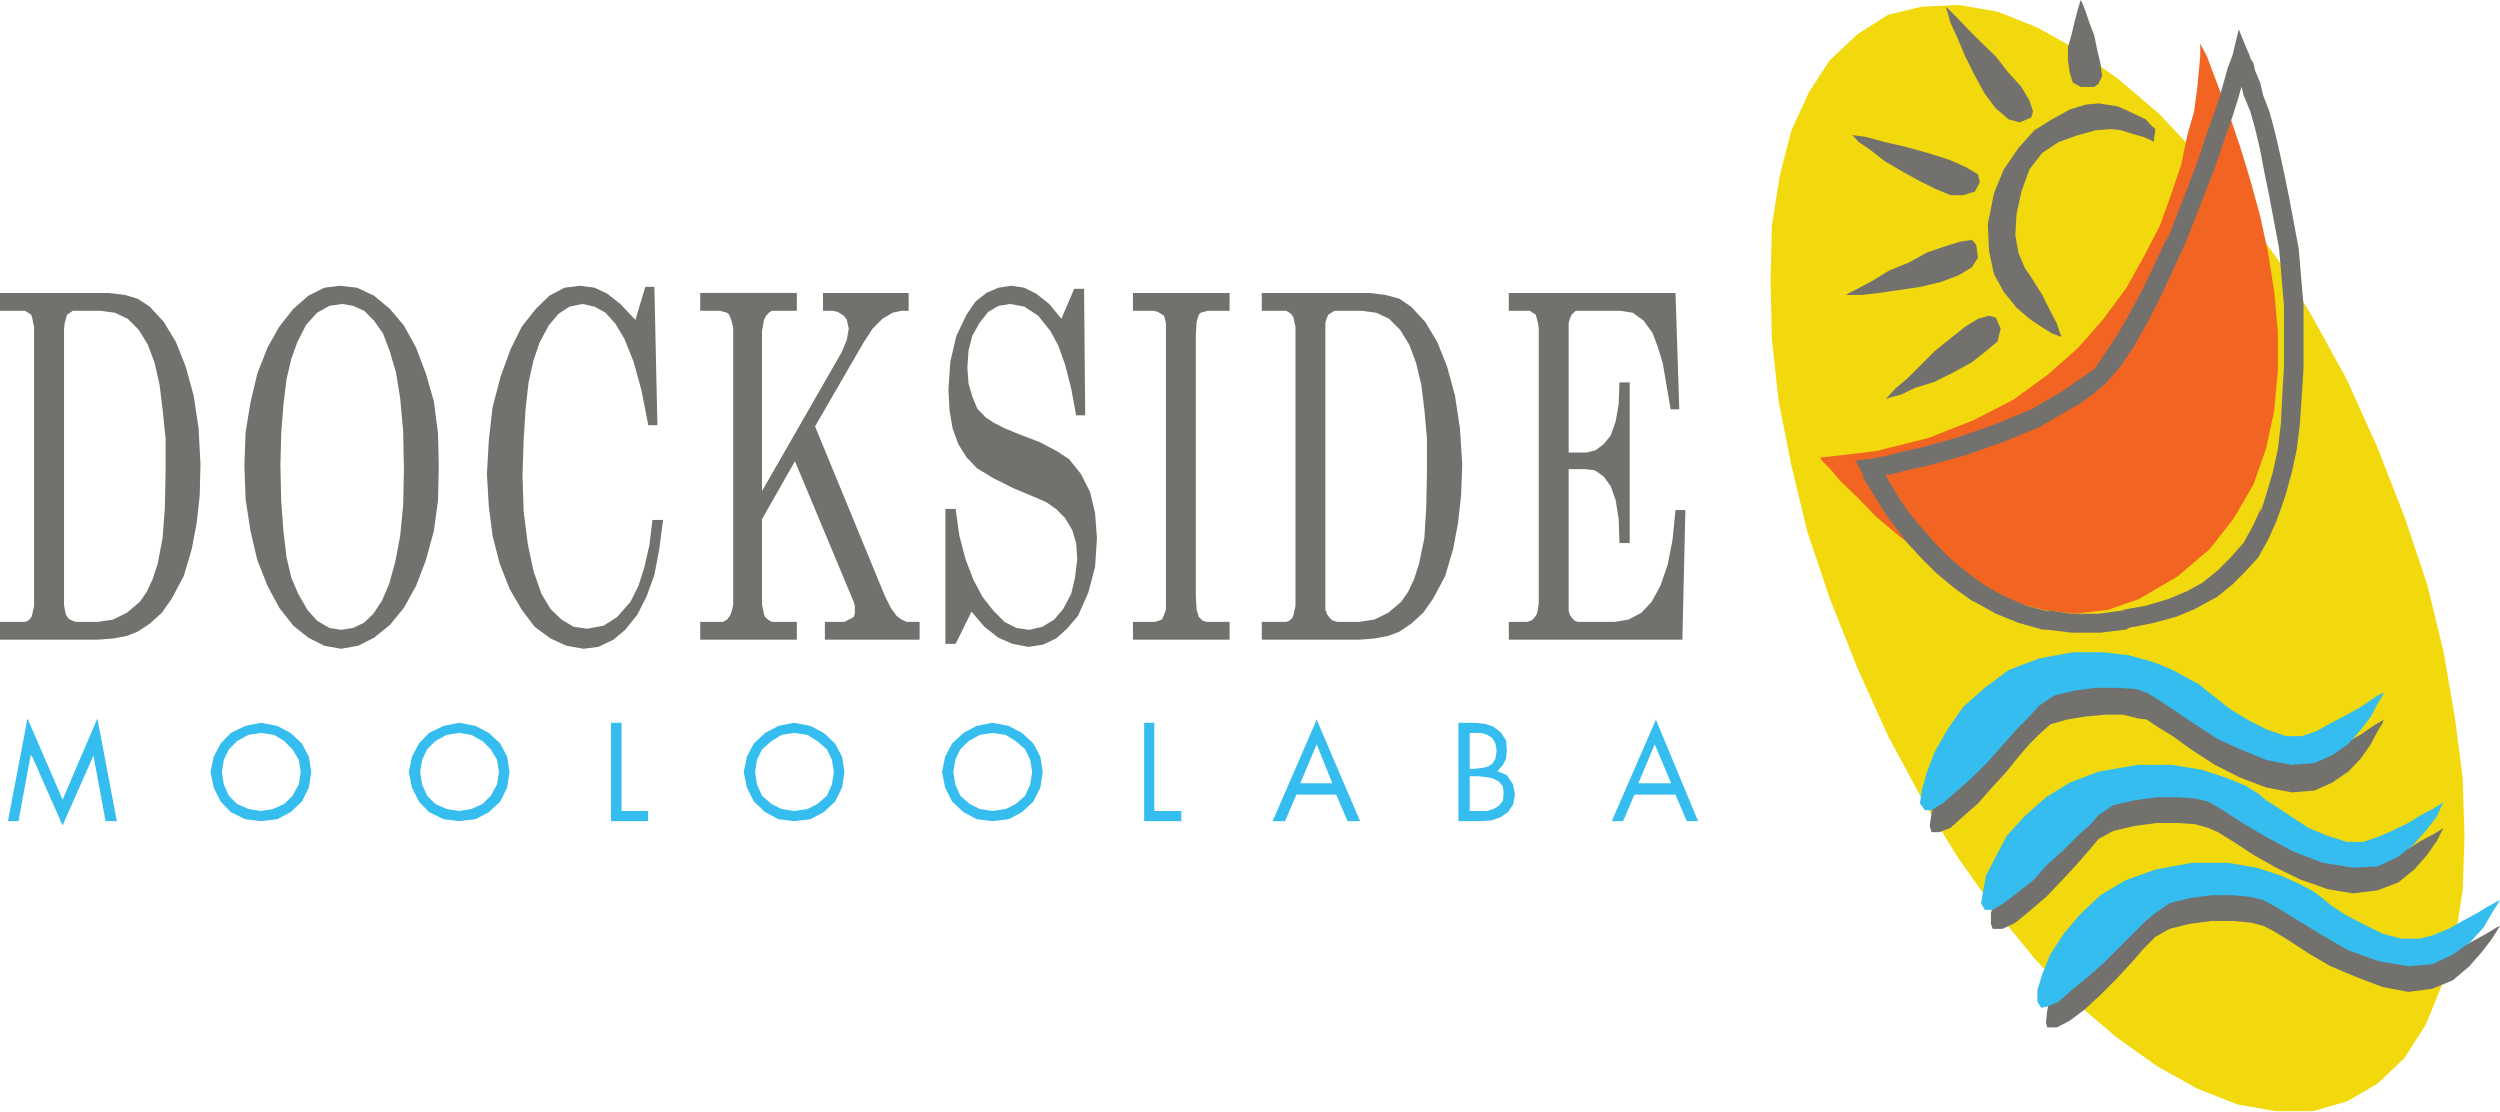
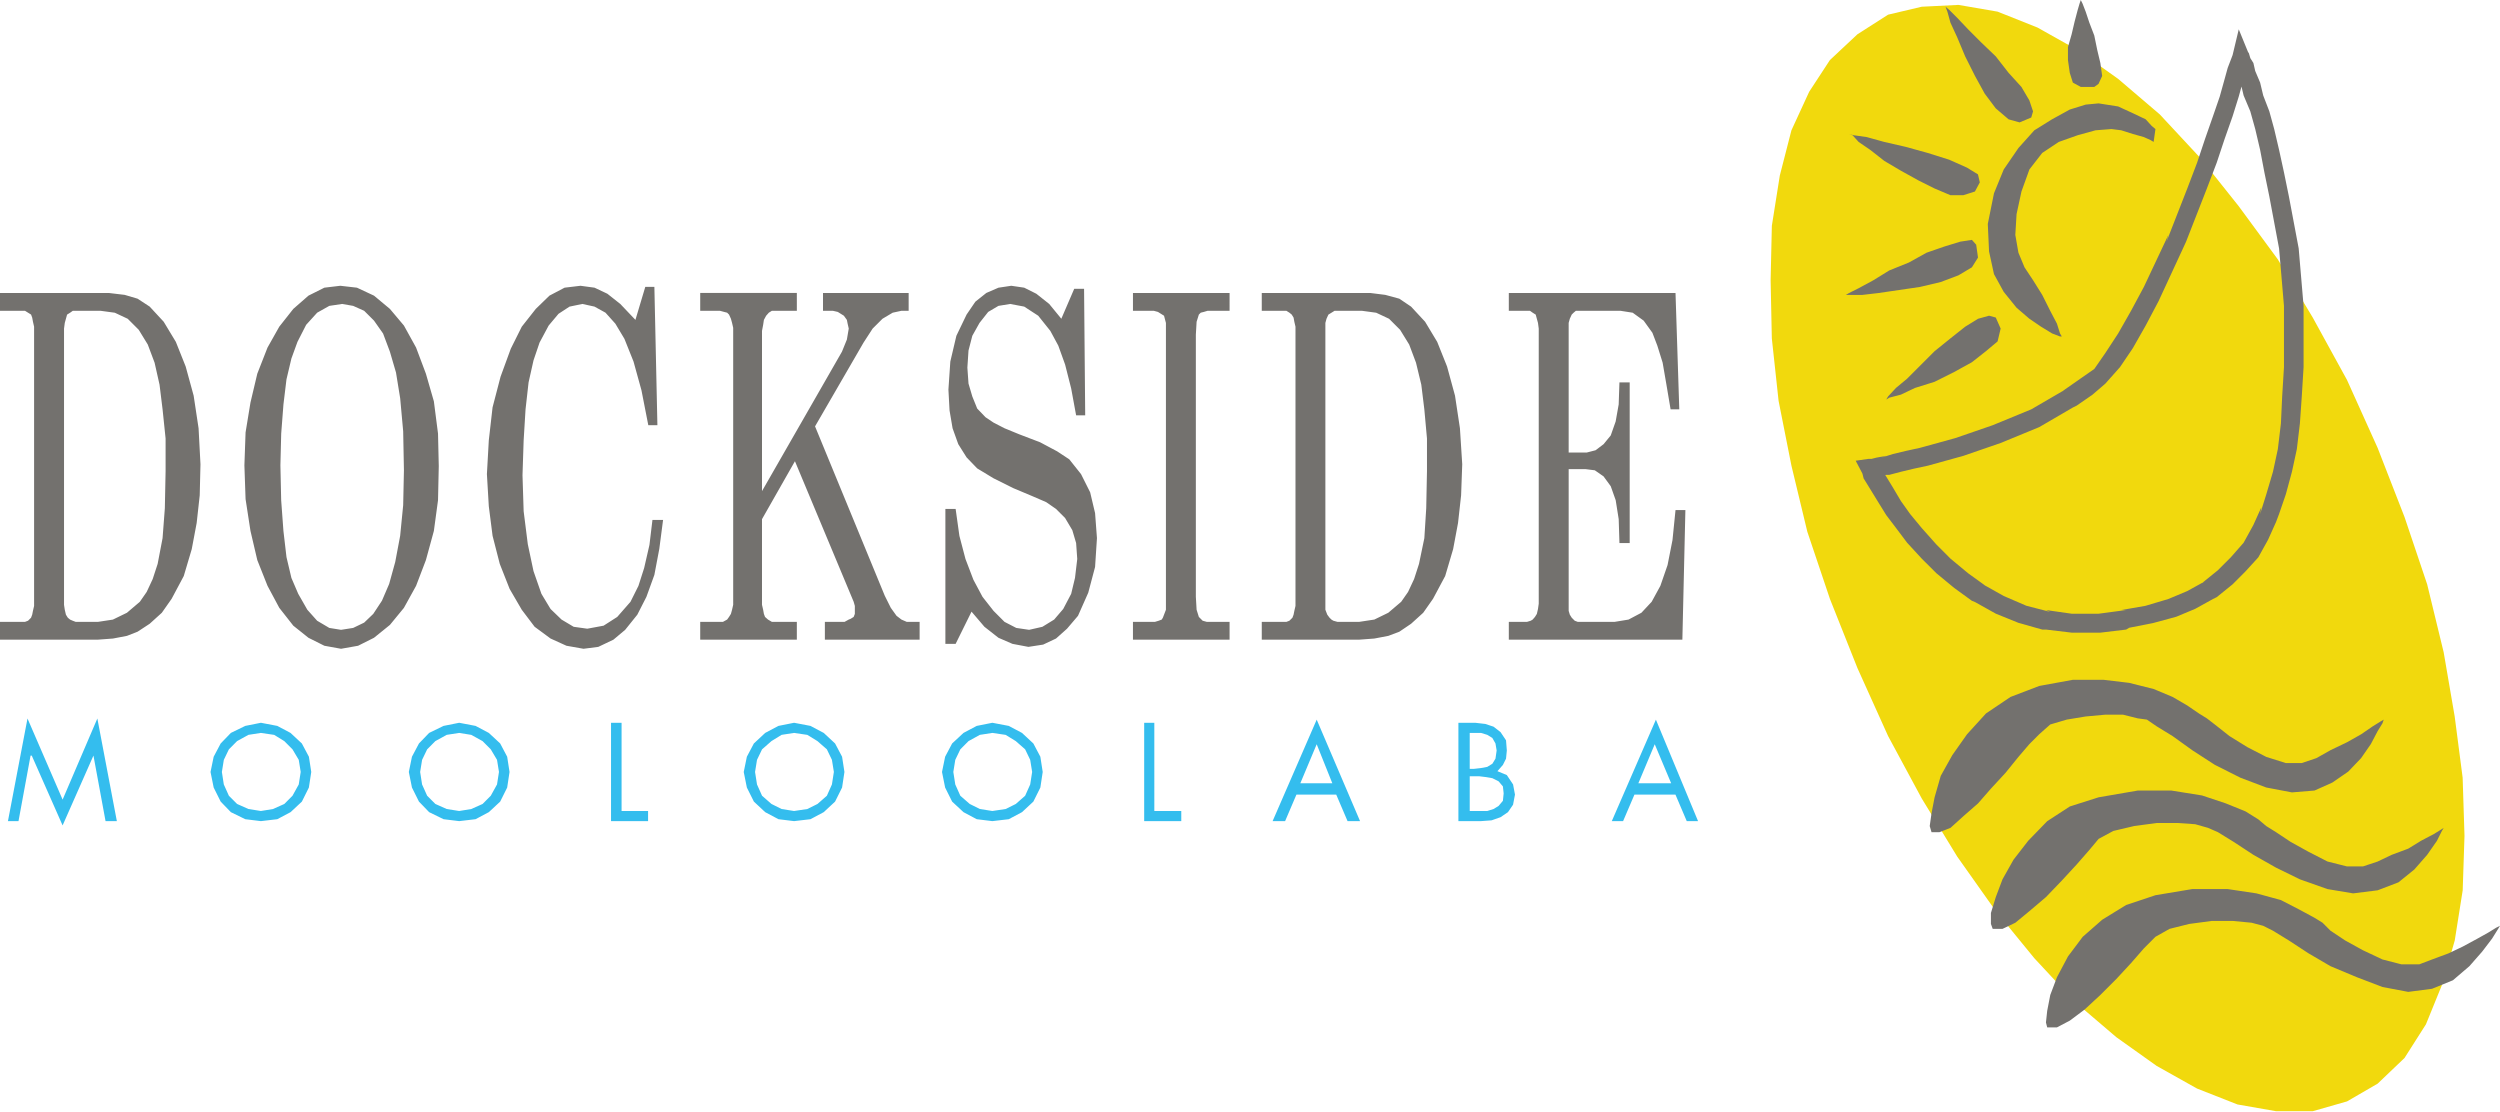
<svg xmlns="http://www.w3.org/2000/svg" viewBox="0 0 1000 445">
  <path d="m25.04 319.86 13.9-32.46 7.8 41.05h-4.52l-4.84-26.22-12.34 27.94-12.34-27.94h-.47l-4.83 26.22h-4.22l7.82-41.05 14.05 32.46zm85.87-29.5 5.3 2.81 4.53 4.22 2.82 5.3.94 6.1-.95 6.23-2.8 5.62-4.52 4.22-5.32 2.82-6.55.77-6.25-.77-5.77-2.82-4.07-4.22-2.8-5.62-1.26-6.23 1.26-6.1 2.8-5.3 4.07-4.22 5.77-2.81 6.25-1.25zm137.7 34.04h10.62v4.05h-14.82v-39.34h4.22v35.29h-.01zm213.12 0h10.78v4.05h-14.84v-39.34h4.06zm121.63 4.05v-39.34h6.71l4.07.47 3.28 1.09 2.8 2.18 2.19 3.28.32 4.06-.32 3.28-1.25 2.5-2.19 2.5 3.76 1.56 2.5 3.75.76 4.06-.77 4.05-2.03 2.97-2.97 2.02-3.59 1.26-4.22.31zm79-40.59 16.86 40.59h-4.52l-4.52-10.61h-16.4l-4.54 10.61h-4.52zm-135.68 0 17.34 40.59h-5l-4.53-10.61h-15.92l-4.53 10.61h-5zm-336.46 2.5 5.31 2.81 4.54 4.22 2.8 5.3.94 6.1-.94 6.23-2.8 5.62-4.54 4.22-5.31 2.82-6.55.77-6.25-.77-5.77-2.82-4.07-4.22-2.8-5.62-1.25-6.23 1.25-6.1 2.8-5.3 4.07-4.22 5.77-2.81 6.25-1.25zm133.97 0 5.3 2.81 4.54 4.22 2.8 5.3.94 6.1-.94 6.23-2.8 5.62-4.54 4.22-5.3 2.82-6.56.77-6.25-.77-5.31-2.82-4.52-4.22-2.81-5.62-1.25-6.23 1.25-6.1 2.8-5.3 4.53-4.22 5.31-2.81 6.25-1.25zm79.31 0 5.3 2.81 4.54 4.22 2.8 5.3.94 6.1-.94 6.23-2.8 5.62-4.54 4.22-5.3 2.82-6.56.77-6.25-.77-5.3-2.82-4.54-4.22-2.8-5.62-1.25-6.23 1.25-6.1 2.8-5.3 4.54-4.22 5.3-2.81 6.25-1.25zm-299.14 2.81-5 .77-4.53 2.5-3.28 3.3-2.02 4.2-.78 4.85.77 4.99 2.03 4.52 3.28 3.28 4.53 2.02 4.99.8 4.85-.79 4.52-2.02 3.28-3.29 2.5-4.52.78-5-.78-4.84-2.5-4.2-3.28-3.29-4.06-2.5zm79.31 0-4.99.77-4.54 2.5-3.28 3.3-2.02 4.2-.78 4.85.77 4.99 2.03 4.52 3.28 3.28 4.53 2.02 4.99.8 4.85-.79 4.52-2.02 3.28-3.29 2.5-4.52.78-5-.78-4.84-2.5-4.2-3.28-3.29-4.52-2.5zm133.96 0-5 .77-4.05 2.5-3.76 3.3-2.02 4.2-.78 4.85.78 4.99 2.02 4.52 3.76 3.28 4.05 2.02 4.99.8 5.3-.79 4.07-2.02 3.76-3.29 2.02-4.52.78-5-.78-4.84-2.02-4.2-3.76-3.29-4.06-2.5zm279.79 30.44 2.02-1.24 1.72-2.04.3-2.97-.3-2.8-1.71-2.02-2.5-1.26-2.81-.47-2.5-.31h-3.75v13.9h7.02l2.5-.79zm-200.48-30.44-4.99.77-4.54 2.5-3.28 3.3-2.02 4.2-.78 4.85.78 4.99 2.02 4.52 3.76 3.28 4.05 2.02 5 .8 5.31-.79 4.07-2.02 3.74-3.29 2.02-4.52.78-5-.78-4.84-2.02-4.2-3.74-3.29-4.07-2.5-5.3-.78zm264.96 4.52-6.56 15.62h13.12l-6.56-15.61zm-135.22 0-6.55 15.62h12.8l-6.25-15.61zm65.73 9.53 2.5-.47 2.03-1.24 1.25-2.04.47-3.28-.47-2.8-1.25-2.2-2.02-1.25-2.5-.77h-4.53v14.37h1.72z" fill="#34bdee" />
  <path d="m263.7 219.65-1.95 10.3-3.19 8.8-3.63 7.12-4.86 6.06-4.7 3.94-6.05 2.88-5.91.76-6.83-1.21-6.36-2.89-6.37-4.7-5.15-6.81-4.85-8.34-3.94-10-2.88-11.22-1.51-11.82-.76-12.88.76-13.5 1.5-13.18 3.2-12.28 4.1-11.21 4.39-8.8 5.6-7.11 5.46-5.3 6.06-3.19 6.36-.76 5.62.76 5.14 2.43 5.16 4.08 6.06 6.37 3.94-13.19h3.64l1.21 55.33h-3.64l-2.73-13.95-3.18-11.52-3.64-9.09-3.63-6.06-3.95-4.4-4.4-2.43-4.84-1.06-5.15 1.07-4.4 2.88-3.94 4.7-3.64 6.81-2.42 7.13-1.97 8.8-1.21 10.75-.76 12.43-.46 13.95.46 14.39 1.66 13.18 2.28 10.77 3.17 9.09 3.65 6.06 4.4 4.24 4.85 2.89 5.45.76 6.52-1.21 5.46-3.5 5.3-6.06 3.18-6.37 2.28-7.12 2.12-9.24 1.2-10h4.25l-1.52 11.67zm-120.92-104.58 6.82 3.19 6.36 5.3 5.61 6.66 4.86 8.8 3.93 10.45 3.19 11.06 1.66 12.9.3 13.02-.3 13.64-1.66 12.28-3.19 11.67-3.93 10.3-4.86 8.8-5.6 6.82-6.37 5.15-6.36 3.19-6.82 1.21-6.67-1.21-6.37-3.19-6.06-4.84-5.6-7.13-4.71-8.8-4.09-10.3-2.73-11.67-1.96-12.73-.47-13.49.47-13.19 1.96-11.96 2.73-11.53 4.09-10.45 4.7-8.35 5.61-7.11 6.06-5.3 6.37-3.19 6.37-.76 6.65.76h.01zm240.98 99.27 2.43 9.25 3.18 8.33 3.64 6.82 4.4 5.6 4.39 4.4 4.7 2.43 5.15.76 5.31-1.21 4.7-2.89 3.63-4.24 3.18-6.06 1.53-6.36.9-7.58-.45-6.37-1.52-5.15-2.88-4.85-3.63-3.64-3.95-2.73-5.6-2.42-7.59-3.19-7.88-3.93-6.52-3.95-4.24-4.4-3.33-5.3-2.28-6.36-1.21-7.13-.45-8.33.76-11.22 2.42-10.3 4.09-8.5 3.5-5.14 4.39-3.5 4.85-2.1 5.14-.77 5.16.76 4.85 2.43 5.15 4.08 4.85 5.92 5.16-11.98h3.94l.45 50.62h-3.63l-1.98-10.75-2.42-9.55-2.73-7.58-3.19-5.91-4.84-6.06-5.61-3.65-5.61-1.06-4.7.77-4.1 2.42-3.47 4.4-2.88 5.15-1.52 5.9-.45 6.83.45 6.37 1.52 5.15 1.96 4.85 3.34 3.48 3.18 2.13 4.4 2.27 5.9 2.42 8.35 3.19 6.82 3.63 4.84 3.19 4.7 5.91 3.65 7.28 1.97 8.33.75 10-.75 11.53-2.73 10.3-4.1 9.24-4.39 5.16-4.4 3.93-5.15 2.43-5.9.91-6.38-1.21-5.6-2.43-5.61-4.4-5.16-6.05-6.36 12.88h-4.1v-53.96h4.1zm-65.02-90.02h-10l-1.21.76-1.07 1.21-.9 1.66-.3 1.98-.46 2.42v64.1l31.98-55.77 1.97-4.85.75-4.4-.45-1.97-.3-1.5-1.2-1.67-2.44-1.52-1.96-.45h-3.95v-7.13h34.26v7.13h-2.88l-3.5.76-4.08 2.42-3.94 3.93-3.64 5.61-19.4 33.51 27.88 67.73 2.43 4.87 2.28 3.17 1.97 1.51 2.12.92h5.15v7.12h-37.9v-7.12h7.89l1.66-.92.76-.3 1.21-.76.47-1.2v-3.2l-.47-1.66-23.49-56.22-13.18 23.18v34.26l.46 1.97.3 1.66.45 1.21 1.2 1.07 1.53.9h10v7.13h-38.65v-7.12h9.1l1.67-.92.76-1.06.75-1.2.46-1.67.45-1.97v-110.8l-.45-1.96-.46-1.67-.75-1.66-.76-.76-1.21-.31-1.67-.45h-7.89v-7.13h38.65zm-268.86-6.37 5.14 1.52 4.85 3.17 5.61 6.06 4.86 8.05 3.93 9.85 3.19 11.66 1.97 13.04.76 14.4-.3 12.43-1.22 11.06-1.97 10.46-3.19 10.76-4.85 9.1-3.93 5.6-4.86 4.4-4.85 3.18-4.24 1.66-5.6 1.07-6.07.45h-39.11v-7.12h10l1.22-.46 1.2-1.2.46-1.22.3-1.52.46-1.97v-111.7l-.45-1.97-.31-1.66-.45-1.22-1.21-.75-1.22-.76h-10v-7.13h43.49l6.38.76zm441.95 6.37h-8.8l-1.51.45-1.22.3-.76.76-.9 2.88-.3 5.15v104.88l.3 5.16.9 2.87 1.52 1.52 1.67.46h9.1v7.12h-38.65v-7.12h8.79l1.52-.46 1.2-.46.46-.75 1.22-3.18v-114.73l-.76-2.88-2.43-1.52-1.66-.45h-8.34v-7.13h38.65zm62.29-6.37 5.6 1.52 4.7 3.17 5.62 6.06 4.84 8.05 3.94 9.85 3.18 11.66 1.97 13.04.92 14.4-.45 12.43-1.23 11.06-1.96 10.46-3.18 10.76-4.86 9.1-3.93 5.6-4.85 4.4-4.7 3.18-4.4 1.66-5.61 1.07-6.06.45h-38.96v-7.12h9.86l1.2-.46 1.21-1.2.46-1.22.3-1.52.46-1.97v-111.7l-.46-1.97-.3-1.66-.75-1.22-.92-.75-1.21-.76h-9.85v-7.13h43.35l6.06.76zm93.66 99.27-.3-9.55-1.2-7.58-1.98-5.6-2.88-3.94-3.49-2.43-3.64-.46h-6.82v56.69l.46 1.52.76 1.21 1.2 1.21 1.22.46h14.71l5.6-.92 5.15-2.73 4.1-4.39 3.48-6.37 2.88-8.32 1.97-10 1.21-11.99h3.95l-1.21 51.84h-69.42v-7.12h7.27l1.51-.46.76-.46.92-1.06.75-1.2.46-1.98.3-2.12v-110.02l-.3-2.28-.46-1.67-.45-1.66-1.22-.76-1.07-.76h-8.47v-7.13h66.68l1.51 46.53h-3.48l-1.66-9.85-1.52-8.8-2.12-6.81-1.97-5.15-3.5-4.86-4.39-3.17-4.85-.76h-17.88l-.9.76-.76.75-.76 1.66-.46 1.66v51.85h7.28l3.48-.9 3.2-2.42 2.87-3.5 1.97-5.6 1.21-6.82.3-8.8h4.1v64.27h-4.1zm-510.91-95.64-5.15.77-4.86 2.73-4.4 4.85-3.48 6.82-2.42 6.66-1.97 8.33-1.21 10-.9 11.69-.32 12.72.31 13.94.9 12.28 1.22 10.46 1.97 8.34 2.73 6.36 3.64 6.37 3.93 4.4 4.86 2.87 4.7.76 4.84-.76 4.4-2.12 3.64-3.49 3.49-5.3 2.87-6.68 2.43-8.79 1.97-10.45 1.21-12.28.3-13.94-.3-15.6-1.2-13.2-1.67-10.3-2.44-8.34-2.73-7.27-3.63-5.16-3.94-3.93-4.4-1.97-4.4-.77zm-91.7 126.25 5.61-2.73 5.16-4.39 2.73-3.93 2.41-5.16 1.98-6.06 1.97-10.31.91-11.96.3-14.86v-13.03l-1.21-11.67-1.21-9.85-1.98-8.8-2.73-7.27-3.62-5.9-4.4-4.4-5.16-2.42-5.6-.76h-11.23l-1.07.76-1.2.75-.46 1.66-.46 1.66-.3 2.28v110.5l.3 1.97.46 1.97.76 1.21.91.75 1.06.46 1.21.46h8.8l6.05-.92zm504.55 0 5.6-2.73 5.16-4.39 2.74-3.93 2.42-5.16 1.96-6.06 2.14-10.31.75-11.96.3-14.86v-13.03l-1.06-11.67-1.21-9.85-2.12-8.8-2.73-7.27-3.64-5.9-4.4-4.4-5.15-2.42-5.6-.76h-11.08l-1.22.76-1.22.75-.76 1.66-.45 1.66v114.74l.76 1.97.9 1.21.77.75.76.46 1.66.46h8.64l6.06-.92z" fill="#73716e" />
  <path d="m951.05 179.16 10.76 27.65 9.06 26.93 6.6 27.17 4.41 25.7 3.18 24.47.74 23.27-.72 21.77-3.18 20.07-5.15 17.87-6.37 15.66-8.57 13.47-10.76 10.27-12.24 7.1-13.7 3.92h-14.69l-15.43-2.7-16.15-6.35-16.16-9.06-16.15-11.5-16.64-14.2-16.16-17.39-15.41-18.84-15.42-21.79-14.2-23.26-13.45-24.95-12.25-27.16-11.01-27.67-9.06-26.92-6.36-26.44-5.14-25.93-2.7-24.97-.48-23.26.49-21.77 3.18-20.09 4.65-18.1 7.1-15.42 8.31-12.71 11-10.29 12.26-7.84 13.45-3.18 14.7-.73 15.65 2.7 15.92 6.34 16.15 9.06 16.16 11.5 16.64 14.2 16.16 17.37 15.41 19.34 15.66 21.3 13.96 23.25 13.71 24.98z" fill="#f1d90d" />
-   <path d="m728.08 183.07.73 1.23 3.18 3.18 4.4 5.14 6.6 6.36 7.6 7.83 9.05 7.6 10.29 7.83 11 7.1 11.5 6.35 12.24 5.15 12.98 3.18 12.24 1.47 12.97-1.47 12.73-4.41 15.42-9.05 12.97-11.02 9.54-12.24 7.84-13.45 5.15-14.7 3.17-14.92 1.46-16.15v-15.42l-1.44-15.92-2.46-15.66-3.18-14.68-3.9-14.2-3.93-12.96-3.91-11.52-3.92-10.27-3.18-8.32-2.45-6.6-1.95-3.69-.73-1.46v5.14l-.5 5.38-.72 7.58-1.23 9.06-2.7 9.54-2.46 11.76-3.9 11.5-4.65 12.98-6.36 12.23-7.1 12.72-9.05 12.25-10.3 11.75-12.23 10.76-13.46 9.8-16.16 8.32-18.1 7.1-20.56 5.14z" fill="#f26421" />
  <path d="m818.88 410.95-.5-1.96.5-4.66 1.23-6.35 2.68-7.1 4.41-8.32 5.88-7.83 7.83-6.86 9.54-5.87 11.74-3.92 14.7-2.45h14.19l11.51 1.72 9.78 2.68 7.59 3.92 5.88 3.18 3.18 1.96 3.17 3.18 5.89 3.92 7.09 3.91 7.83 3.69 7.59 1.95h7.1l5.13-1.95 6.62-2.46 5.64-2.69 5.86-3.17 4.4-2.46 3.19-1.97 1.47-.72-.74 1.22-2.45 3.93-3.9 5.12-5.15 5.88-6.6 5.64-8.34 3.4-9.53 1.24-10.29-1.95-10.27-3.92-10.52-4.4-8.81-5.15-7.85-5.14-6.36-3.9-3.91-1.97-4.65-1.23-7.59-.72h-8.32l-9.06 1.21-7.83 1.96-5.64 3.17-4.65 4.66-5.13 5.88-5.88 6.35-6.36 6.36-6.35 5.88-5.88 4.4-5.15 2.71zm-21.8-39.41-.71-1.96v-4.4l1.95-6.36 2.68-7.1 4.41-7.84 5.88-7.58 7.59-7.83 9.06-5.89 11.5-3.66 15.66-2.7h13.46l12.24 1.96 9.54 3.18 7.84 3.18 5.13 3.19 3.18 2.69 3.93 2.45 5.87 3.9 7.1 3.93 7.6 3.9 7.82 1.97h6.36l5.88-1.95 5.63-2.69 6.6-2.46 5.15-3.17 5.13-2.7 3.18-1.96.74-.49-.73 1.23-1.96 3.92-3.92 5.63-5.14 5.87-6.36 5.14-8.32 3.18-9.8 1.23-10.27-1.72-11.02-3.9-9.54-4.67-9.06-5.13-7.83-5.14-6.36-3.92-3.93-1.72-5.14-1.46-7.08-.49h-8.34l-9.04 1.22-8.32 1.96-5.88 3.18-3.67 4.4-5.15 5.89-5.86 6.35-6.36 6.62-6.62 5.62-5.63 4.65-5.15 2.46h-3.9l-.01-.01zm-24.47-38.67-.72-2.45.72-5.13 1.23-6.37 2.46-8.57 4.64-8.32 5.88-8.33 7.58-8.32 9.8-6.6 11.5-4.4 13.45-2.46h12.25l10.26 1.22 9.8 2.46 7.6 3.18 5.86 3.42 4.65 3.18 3.18 1.97 3.18 2.45 5.88 4.64 7.11 4.4 7.59 3.92 7.81 2.46h6.37l5.88-1.97 5.64-3.18 6.6-3.17 5.64-3.18 4.63-3.18 3.18-1.97 1.23-.73-.49 1.46-1.95 3.17-2.7 5.15-3.9 5.63-5.16 5.4-6.36 4.38-7.1 3.18-9.05.75-10.28-1.96-10.3-3.9-10.26-5.16-9.06-5.87-7.83-5.63-6.36-3.9-3.93-2.7-3.67-.5-5.88-1.47h-7.08l-7.85.72-7.58 1.25-6.6 1.95-4.41 3.91-3.92 3.92-4.4 5.14-5.15 6.36-5.88 6.37-5.13 5.87-5.88 5.14-5.14 4.65-4.4 1.72h-3.19zm93.99-236.21 8.32-21.28 3.92-10.3 3.18-9.53 3.17-9.06 2.7-7.84 1.97-7.08 1.22-4.42 1.22-3.18.74-1.95 2.46-10.29 3.9 9.54v-.48l.73 2.46 1.23 1.95.72 3.18 1.97 4.65 1.23 5.14 2.45 6.36 1.95 7.1 1.95 8.32 1.97 9.05 1.95 9.54 3.92 20.8 1.96 23.02v24.48l-.72 11.74-.75 10.78-1.22 10.27-1.96 9.06-2.46 9.06-2.69 7.83-1.2 3.18-3.19 7.11-3.93 7.08-5.13 5.63-5.14 5.15-6.36 5.14-1.47.72-7.1 3.93-7.6 3.18-9.05 2.46-9.79 1.95-1.22.72-10.28 1.23h-11.5l-10.28-1.23h-1.48l-9.53-2.69-9.06-3.67-8.32-4.65-1.23-.49-7.08-5.14-7.11-5.87-5.88-5.86-5.87-6.38-4.4-5.86-3.92-5.15-3.18-5.14-2.7-4.4-1.95-3.18-1.23-1.97-.49-1.95-2.69-5.14 5.13-.74h1.23l1.97-.5 3.9-.71-1.95.72 4.65-1.46 5.14-1.23 5.64-1.23 14.18-3.91 14.93-5.15 15.43-6.35 12.43-7.24 12.78-8.92 4.4-6.35 5.14-7.85 5.14-9.04 5.13-9.55 9.8-20.8-.73 2.68h-.01zm-8.32 145.64 9.06-2.7 7.58-3.18 6.1-3.37 6.14-4.96 5.14-5.14 5.15-5.87 3.9-7.09 3.2-7.1-.5 2.7 2.46-7.84 2.68-9.06 1.95-9.06 1.23-10.27.5-10.78.72-11.74v-24.46l-1.96-23-3.9-20.81-1.96-9.54-1.72-9.07-1.95-8.32-1.97-7.08-2.68-6.37-.84-3.53h-.02l-1.1 4-2.45 7.85-3.18 9.04-3.18 9.55-3.93 10.3-8.32 21.27-1.46 3.18-9.53 20.58-5.16 9.78-5.15 9.06-5.13 7.58-5.88 6.62-5.12 4.4-6.36 4.4-1.49.73-13.45 7.84-15.43 6.35-14.93 5.15-14.19 3.93-5.63 1.21-5.14 1.23-4.66 1.23h-1.2l-.41.07.4.66 2.69 4.4 3.18 5.38 3.67 5.15 4.65 5.63 5.88 6.6 5.63 5.64 7.08 5.87 6.8 4.9 7.4 4.16 9.07 3.91 9.53 2.46-1.7-.75 10.28 1.47h10.77l11-1.47h-1.94l9.78-1.7zm-64.18-8.05-.93-.52 1.23.72zm86.92-1.2-.22.19 1.23-.73zm-126.92-43.06-.05-.04-.03.06h.08zm.4-30.18.72-1.23 3.18-3.42 4.42-3.67 11.01-11.01 6.36-5.14 5.88-4.66 5.14-3.17 4.41-1.23 2.69.73 1.95 4.41-1.22 5.14-4.65 3.9-5.63 4.43-7.08 3.9-7.85 3.93-7.83 2.45-5.63 2.68-4.66 1.22-1.2.74zm70.45-3.32-.2.14 1.21-.73-1.01.57zm-.2-21.9h-.74l-3.18-1.22-4.4-2.69-4.66-3.17-5.14-4.41-5.14-6.36-3.9-7.1-1.97-9.07-.5-11 2.47-12.24 3.9-9.54 5.88-8.58 6.35-7.08 7.11-4.42 7.1-3.9 6.35-1.97 5.15-.49 7.83 1.23 5.86 2.69 5.15 2.45 2.45 2.69 1.46 1.21-.72 5.15-1.23-.73-2.7-1.22-4.4-1.23-4.64-1.48-3.92-.49-6.36.5-7.1 1.96-7.59 2.69-6.62 4.4-5.13 6.6-3.18 8.82-1.96 9.06-.5 8.32 1.24 7.1 2.45 5.88 3.41 5.14 3.67 5.87 3.18 6.35 2.7 5.15 1.23 3.91.72 1.23h.02zm-34.27-36.7.72 5.14-2.44 3.9-5.38 3.2-7.1 2.68-8.31 1.97-8.33 1.22-8.33 1.22-6.36.74h-6.6l1.21-.73 3.92-1.96 5.88-3.18 6.35-3.92 7.85-3.17 7.08-3.93 7.1-2.46 6.36-1.95 4.66-.72zm1.46-24.96-1.97 3.67-4.65 1.48h-5.14l-6.36-2.69-6.36-3.18-7.1-3.93-6.61-3.9-5.64-4.42-4.65-3.18-2.44-2.69-1.47-.49 1.96.5 5.15.72 7.07 1.96 8.59 1.97 8.81 2.44 8.55 2.69 7.11 3.17 4.4 2.7.73 3.18zm20.56-25.93-4.66 1.96-4.4-1.23-5.15-4.4-4.4-5.87-3.9-7.1-3.93-7.83-3.18-7.6-2.7-5.86-1.22-4.4-.74-1.97 1.46 1.23 3.18 3.17 4.42 4.66 5.13 5.14 5.88 5.63 5.15 6.6 5.13 5.64 3.17 5.38 1.48 4.4-.72 2.46zm25.2-12.23h-5.38l-3.18-1.73-1.23-3.9-.73-5.15v-5.14l1.47-5.13 1.21-5.14 1.23-4.65.72-2.46.5-1.46.73 1.47 1.23 3.18 1.47 4.4 1.97 5.14 1.21 5.88 1.23 5.14.72 5.15-1.46 3.17-1.7 1.23z" fill="#73716e" />
-   <path d="m816.44 403.1-1.48-2.44v-4.65l1.95-6.36 3.18-7.83 5.39-8.32 6.36-7.58 8.33-7.84 9.79-5.88 12.23-4.4 14.7-2.69h14.19l11.51 1.95 9.78 3.18 7.59 3.44 5.88 3.18 3.18 2.45 3.17 2.69 5.89 3.9 7.09 3.68 7.83 3.9 7.59 1.99h7.1l5.13-1.25 6.62-2.68 5.64-3.18 5.86-3.18 4.4-2.69 3.19-1.73 1.47-.73-.74 1.23-2.45 3.9-3.43 5.88-5.13 5.64-7.09 5.14-8.34 3.9-9.53.75-11.75-1.96-12.25-4.4-10.26-5.89-9.56-5.86-8.33-5.15-5.86-3.18-4.65-1.2-7.59-.75h-8.32l-9.06 1.22-7.83 1.96-5.64 3.9-3.9 3.2-5.16 5.14-5.86 5.87-5.87 5.88-6.37 5.63-6.36 5.13-5.14 4.65-4.65 1.97-2.46.49zm-22.53-39.15-1.47-2.69.73-4.4 1.23-6.62 3.92-7.59 4.4-8.32 7.1-7.83 8.57-7.58 9.55-5.89 11.5-4.39 15.66-2.7h13.46l12.24 1.97 9.54 3.17 7.84 3.18 5.13 3.18 3.18 2.7 3.93 2.46 5.87 3.9 7.1 4.65 7.6 3.18 7.82 2.46h6.36l5.88-1.97 5.63-2.44 6.6-3.18 5.15-3.18 5.13-2.7 3.18-1.96.74-.73-.73 1.46-1.96 4.41-3.92 5.14-5.14 5.88-6.36 5.13-8.32 3.92-9.8.49-12.23-1.95-11.5-4.4-11.01-5.89-9.55-5.63-7.84-5.13-5.88-3.43-5.14-1.22-7.08-.5h-8.34l-9.04 1.23-8.32 1.95-5.88 3.92-3.18 3.68-5.15 4.64-5.63 5.64-6.6 5.88-5.64 6.35-6.6 5.15-5.14 3.9-4.41 2.7zm-23.98-39.9-1.95-2.7.72-5.12 1.96-7.11 3.18-8.32 5.15-9.05 6.35-9.06 8.57-7.58 9.54-7.1 12.25-4.65 13.45-2.45h12.25l10.26 1.22 9.8 2.7 7.6 3.17 5.86 3.2 4.65 2.45 3.18 2.69 3.18 2.44 5.88 4.65 7.11 4.4 7.59 3.9 7.81 2.71h6.37l5.88-1.97 5.64-3.17 6.6-3.43 5.64-3.18 4.63-3.18 3.18-1.96 1.23-.5-.49 1.24-1.95 3.18-2.7 5.14-3.9 5.14-5.16 5.87-6.36 4.4-7.1 3.18-9.05.74-10.28-1.94-9.55-3.92-9.8-4.4-9.06-5.88-7.58-5.13-6.6-4.4-5.15-3.19-4.4-1.47-7.84-.5h-8.32l-9.06 1.24-7.59 1.95-5.86 3.91-3.92 4.4-5.14 5.15-5.64 6.36-5.86 6.62-6.36 6.35-6.62 5.88-5.14 4.4-4.4 2.7h-2.7z" fill="#34bdee" />
</svg>